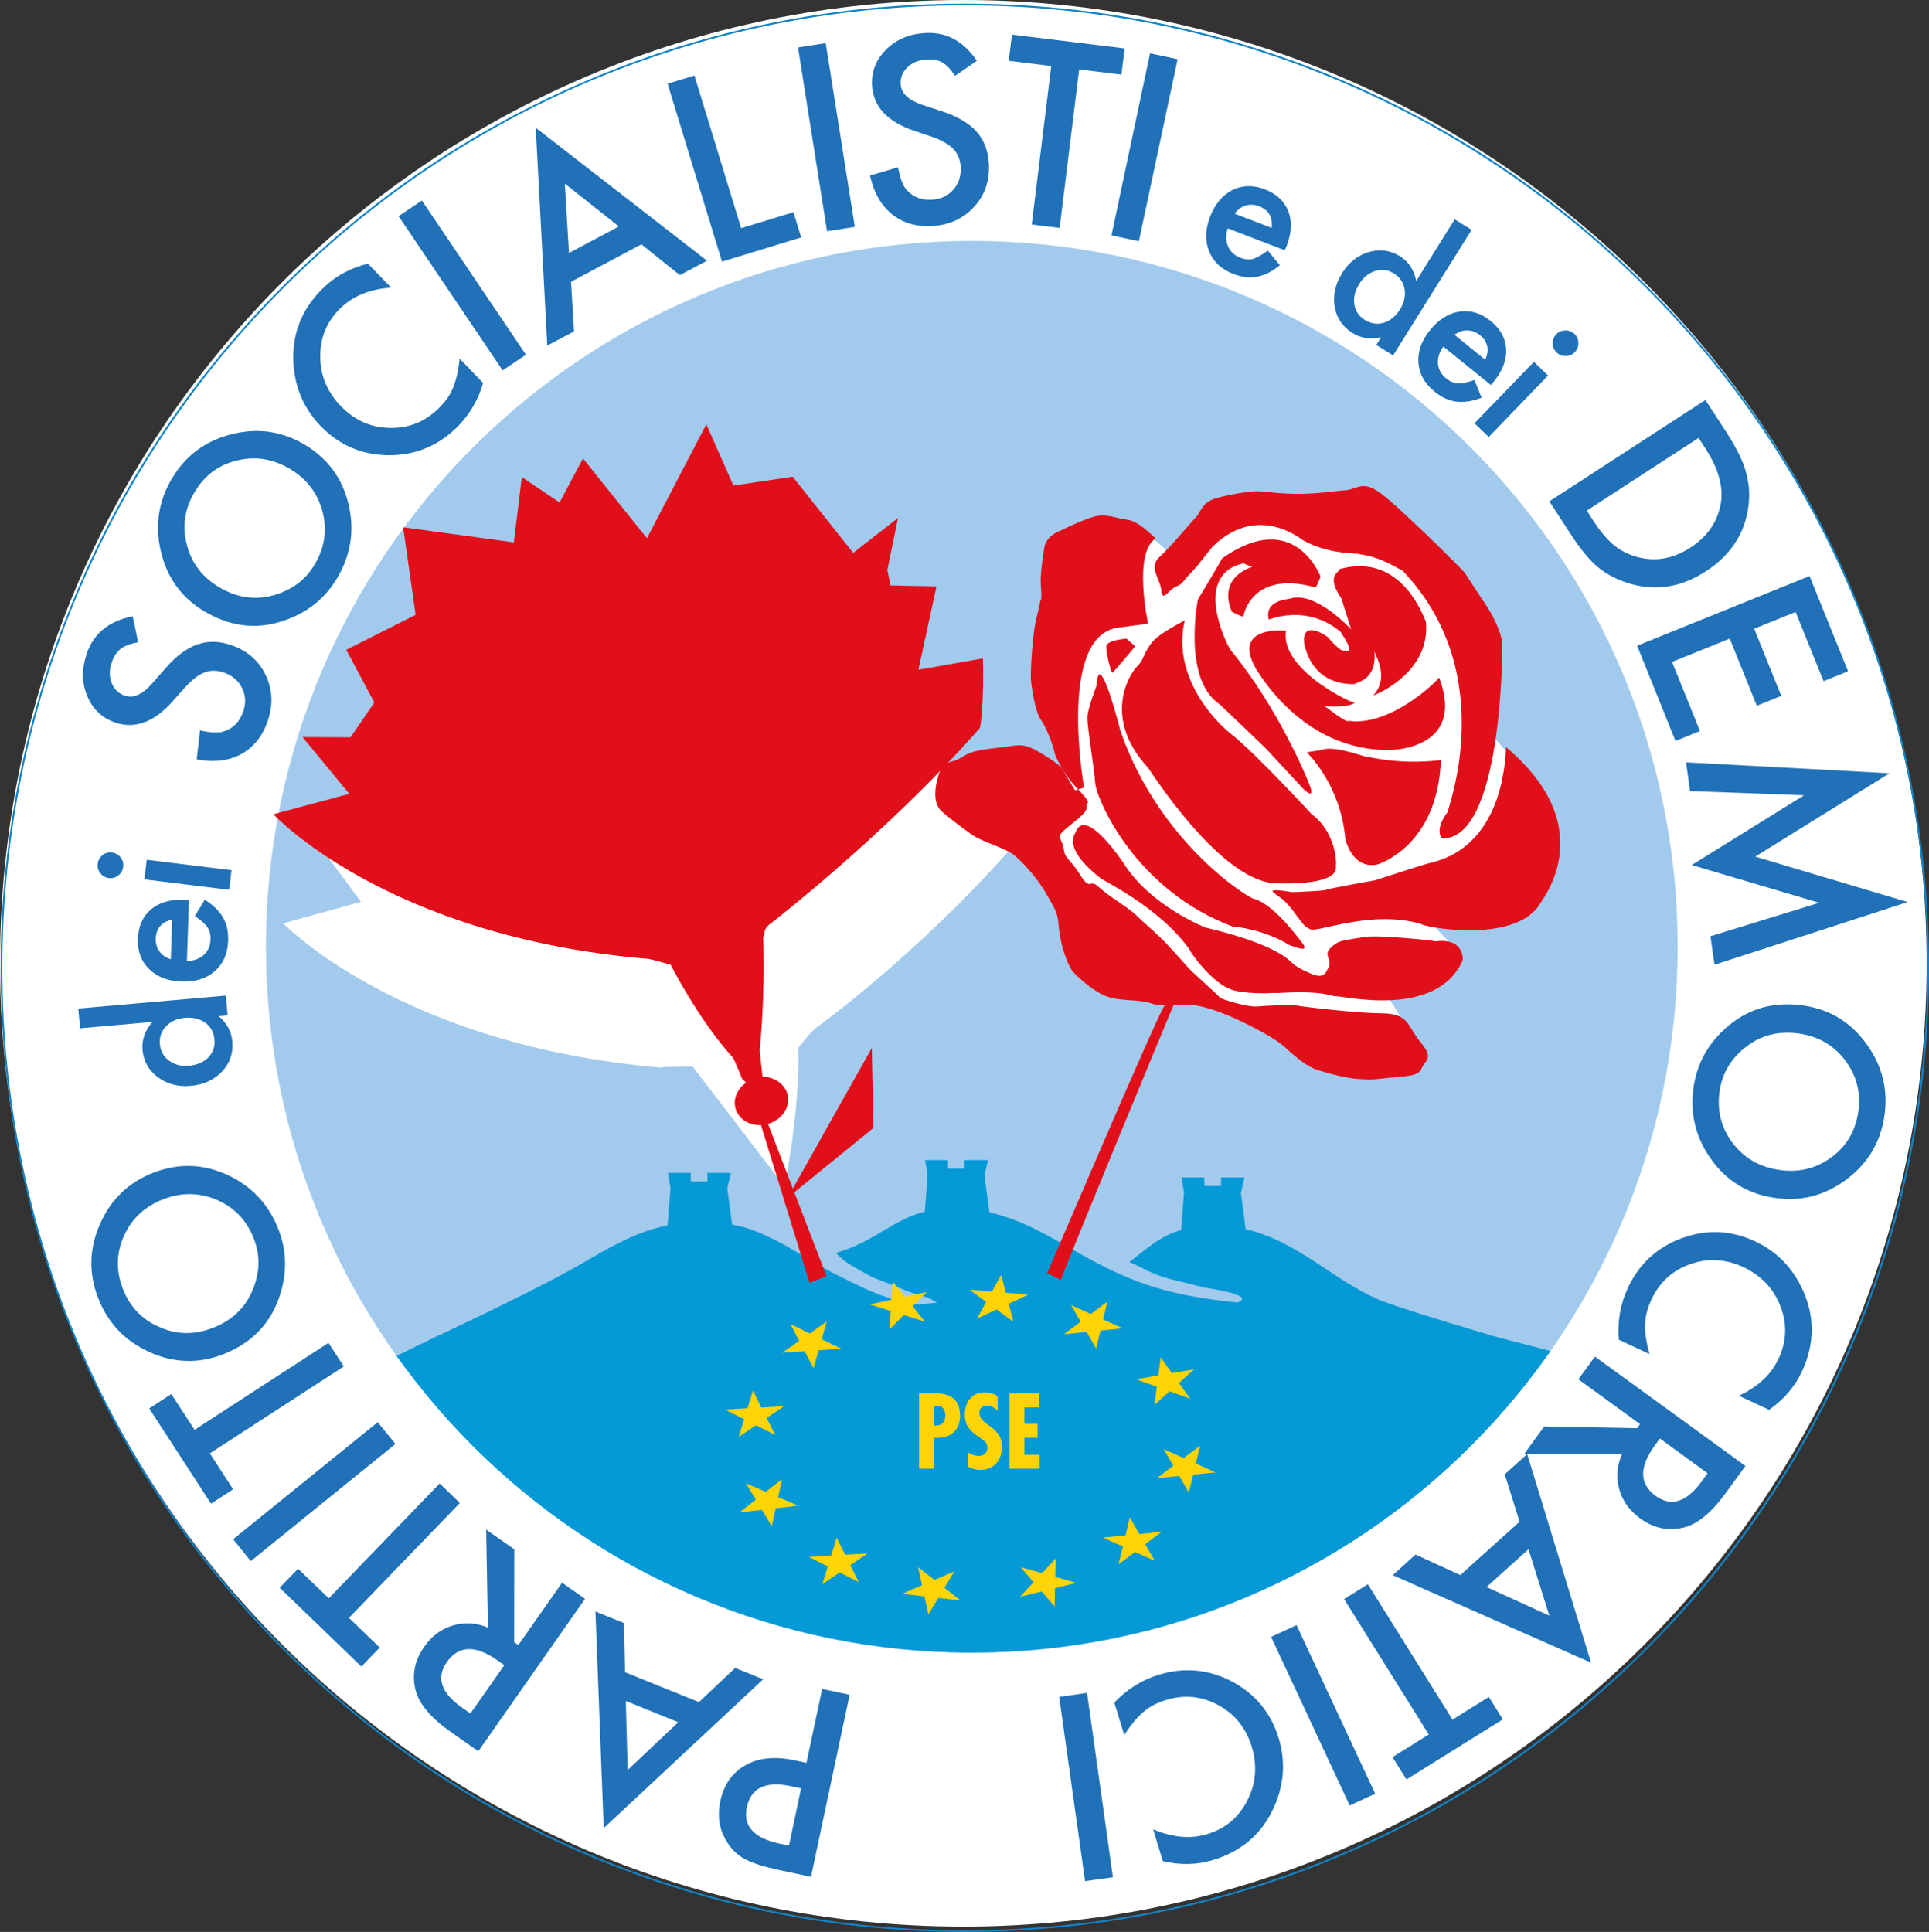
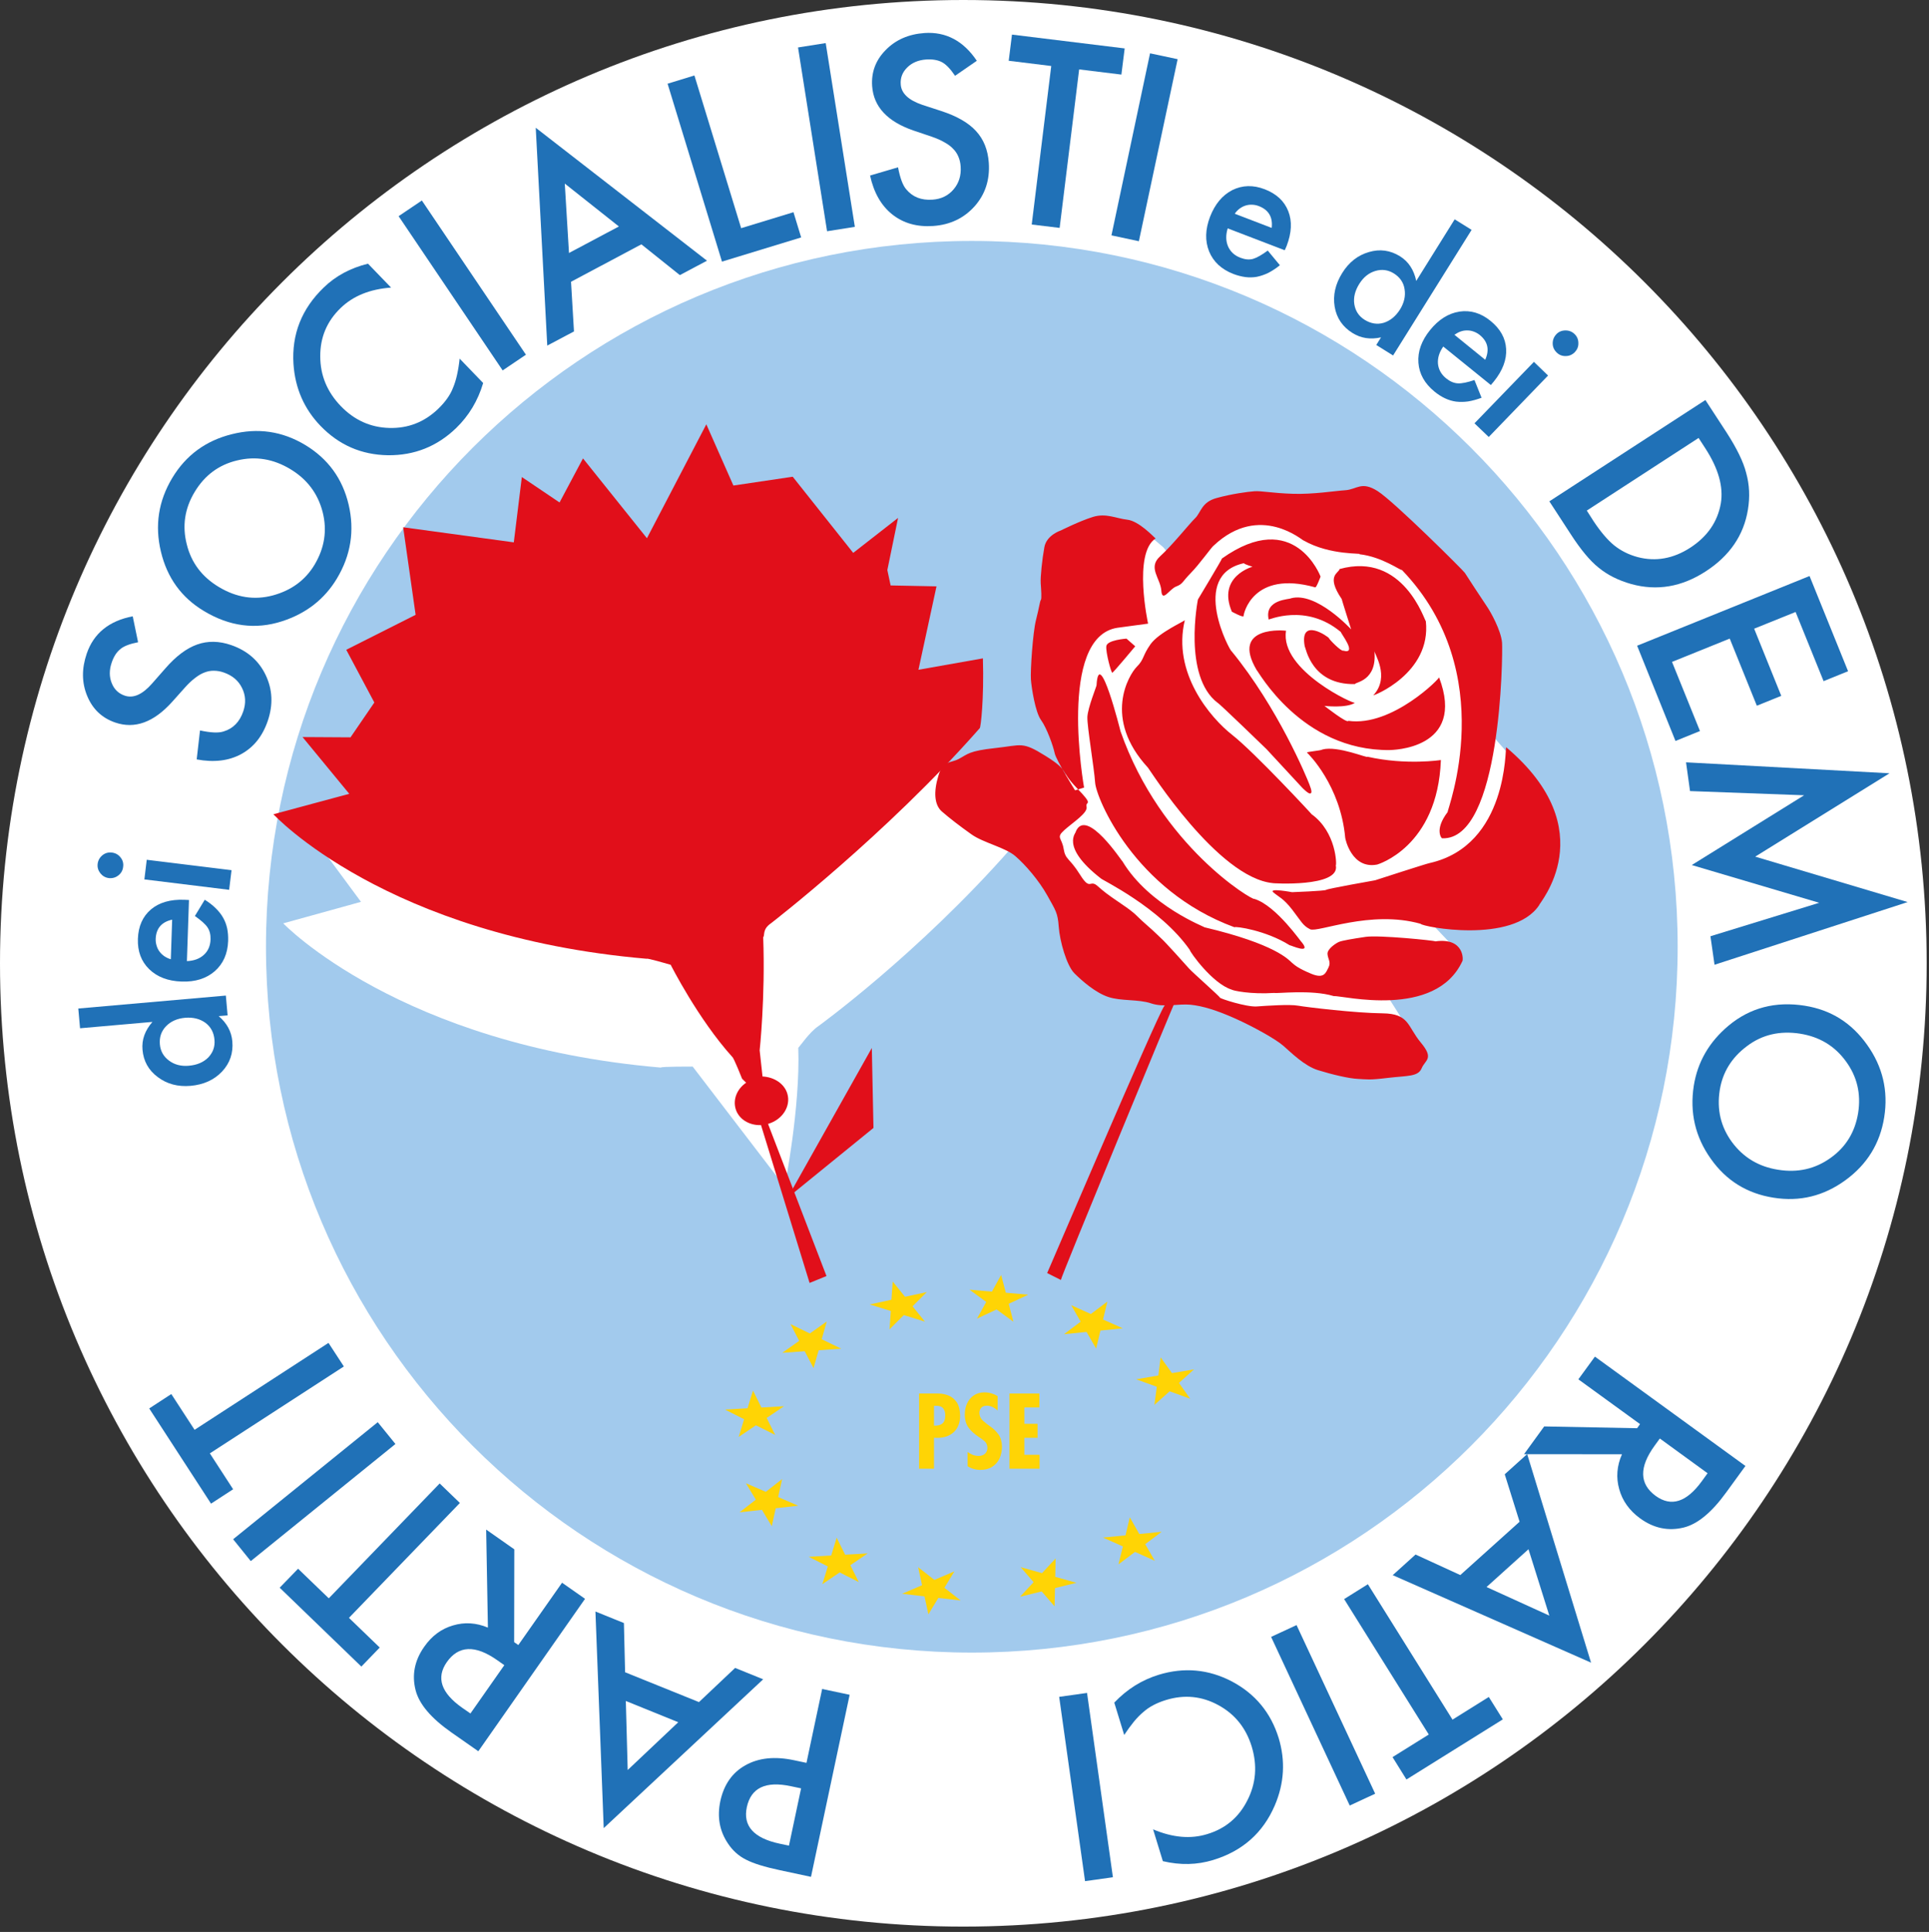
<svg xmlns="http://www.w3.org/2000/svg" id="Livello_2" data-name="Livello 2" viewBox="0 0 1020.23 1021.83">
  <rect x="0" y="0" width="1020.23" height="1021.83" fill="#333333" stroke="none" />
  <defs>
    <style>      .cls-1 {        fill: none;      }      .cls-2 {        clip-path: url(#clippath);      }      .cls-3 {        fill: #1283c6;      }      .cls-4, .cls-5 {        fill: #2071b7;      }      .cls-6 {        fill: #0599d6;      }      .cls-7 {        fill: #a2caed;      }      .cls-7, .cls-5, .cls-8, .cls-9, .cls-10 {        fill-rule: evenodd;      }      .cls-8 {        fill: #e10f1a;      }      .cls-9 {        fill: #fff;      }      .cls-10 {        fill: #ffd405;      }    </style>
    <clipPath id="clippath">
-       <path class="cls-1" d="M140.67,500.79c0,206.18,167.14,373.3,373.31,373.3s373.33-167.12,373.33-373.3S720.18,127.45,513.98,127.45,140.67,294.6,140.67,500.79" />
-     </clipPath>
+       </clipPath>
  </defs>
  <g id="Livello_1-2" data-name="Livello 1">
    <path class="cls-9" d="M0,509.53C0,228.13,228.13,0,509.49,0s509.51,228.13,509.51,509.53-228.09,509.48-509.51,509.48S0,790.92,0,509.53" />
-     <path class="cls-3" d="M510.28,2.84c281.13,0,509.04,227.91,509.04,509.04s-227.91,509.04-509.04,509.04S1.24,793.02,1.24,511.88,229.15,2.84,510.28,2.84m0-.91c-68.85,0-135.63,13.49-198.5,40.07-60.73,25.69-115.26,62.46-162.1,109.29-46.83,46.84-83.6,101.37-109.29,162.1C13.82,376.26,.33,443.04,.33,511.88s13.49,135.63,40.08,198.5c25.69,60.73,62.45,115.26,109.29,162.09,46.84,46.84,101.37,83.61,162.1,109.29,62.87,26.59,129.65,40.07,198.5,40.07s135.62-13.48,198.5-40.07c60.72-25.68,115.26-62.45,162.09-109.29,46.84-46.83,83.6-101.36,109.29-162.09,26.59-62.87,40.07-129.65,40.07-198.5s-13.48-135.63-40.07-198.5c-25.68-60.73-62.45-115.26-109.29-162.1-46.83-46.83-101.37-83.6-162.09-109.29C645.9,15.41,579.13,1.93,510.28,1.93" />
    <path class="cls-7" d="M140.67,500.78c0-206.18,167.15-373.34,373.31-373.34s373.32,167.16,373.32,373.34-167.13,373.3-373.32,373.3S140.67,706.96,140.67,500.78" />
    <g class="cls-2">
      <path class="cls-6" d="M489.09,640.91l1.56-19.26-1.35-8.07h12.07l.02,4.5h8.83l-.06-4.5h12.42l-1.91,8.07,2.61,19.61c19.32,4.29,34.5,14.49,51.21,23.71,25.84,14.33,45.58,20.52,80.1,23.96,5.32-2.18,2.24-4.83-17.59-7.93-3.59-.96-15.96-3.91-19.82-4.98-8.85-2.44-13.12-5.78-19.83-8.5,10.32-8.04,16.69-13.94,27.32-16.91l1.54-19.73-1.32-8.11h12.07v4.53h8.87l-.04-4.53h12.4l-1.9,8.11,2.54,19.29c26.78,6.1,44.79,25.61,68.88,36.58,10.74,4.89,62.89,20.12,62.89,20.12,0,0,51.58,13.92,58.42,13.92s4.6-4.18,4.6,6.44,6.81,37.05,6.81,37.05c0,0,30.94,34.61,17.25,50.77-13.73,16.2-39.04,128.06-43.78,137.68-12.05,24.55-242.28,77.26-253.65,80.06-11.44,2.79-236.52-12.39-236.52-12.39l-157.12-95.33-40.09-104.86,22.54-83.24,62.82-30.59s42.58-19.78,67.55-33.43c17.48-9.48,33.23-20.74,53.62-24.83l1.57-19.66-1.38-8.07h12.08l.04,4.5h8.83l-.06-4.5h12.44l-1.93,8.09,2.57,19.3,1.54,.24c7.43,1.43,13.06,3.9,20.42,7.46,6.87,3.32,17.06,9.66,23.57,13.52,5.76,3.41,13.91,7.37,20.43,10.52,5.05,2.48,10.71,4.97,16.7,6.94,6.16,2.03,9.05,2.32,16.68,3.51l9.01-1.05c-5.56-3.49-8.87-3.49-14.48-5.59-3.78-1.4-11.94-4.89-15.57-6.14-4.93-1.74-7.64-3.67-12.03-6.04-4.12-2.17-7.92-4.8-11.32-8.39,21.94-6.77,29.87-17.68,46.91-21.87" />
    </g>
    <polygon class="cls-10" points="477.14 842.97 487.67 838.44 485.59 828.9 494.18 835.63 504.78 831.11 499.5 839.8 508.07 846.51 496.28 845.17 491.02 853.83 488.95 844.35 477.14 842.97" />
    <polygon class="cls-10" points="427.7 823.42 439.62 822.72 442.5 813.32 447 822.29 458.92 821.62 449.75 827.85 454.21 836.79 444.1 831.68 434.93 837.88 437.82 828.5 427.7 823.42" />
    <polygon class="cls-10" points="394.51 784.52 405.03 789.05 413.66 782.3 411.56 791.82 422.16 796.39 410.28 797.73 408.19 807.25 402.97 798.57 391.14 799.89 399.75 793.19 394.51 784.52" />
    <polygon class="cls-10" points="398.26 735.49 402.71 744.46 414.67 743.77 405.49 749.98 410 758.96 399.8 753.85 390.68 760.01 393.55 750.65 383.46 745.55 395.35 744.85 398.26 735.49" />
    <polygon class="cls-10" points="437.28 698.94 434.6 708.35 444.92 713.34 433 714.17 430.27 723.63 425.6 714.69 413.72 715.52 422.69 709.21 418.07 700.32 428.31 705.3 437.28 698.94" />
    <polygon class="cls-10" points="490.19 683.4 482.66 690.92 489.2 699.05 478.02 695.58 470.46 703.12 471.13 693.41 460 689.94 471.47 687.45 472.14 677.81 478.66 685.89 490.19 683.4" />
    <polygon class="cls-10" points="543.83 684.78 533.5 689.61 535.99 699.1 527.1 692.6 516.72 697.45 521.6 688.61 512.77 682.14 524.62 683.16 529.49 674.34 531.98 683.75 543.83 684.78" />
    <polygon class="cls-10" points="593.87 702.57 582.01 703.77 579.73 713.28 574.65 704.49 562.74 705.69 571.55 699.06 566.53 690.33 576.93 695 585.67 688.44 583.39 697.91 593.87 702.57" />
    <polygon class="cls-10" points="629.48 739.82 618.61 735.88 610.56 743.07 611.81 733.48 600.91 729.53 612.63 727.52 613.85 717.93 619.85 726.26 631.49 724.29 623.54 731.45 629.48 739.82" />
-     <polygon class="cls-10" points="628.74 789.41 623.67 780.66 611.81 781.86 620.56 775.24 615.47 766.46 626.01 771.18 634.75 764.59 632.45 774.06 642.86 778.78 631.03 779.94 628.74 789.41" />
    <polygon class="cls-10" points="591.54 827.41 593.88 817.93 583.35 813.24 595.26 812.08 597.54 802.52 602.56 811.36 614.39 810.18 605.7 816.73 610.77 825.52 600.3 820.83 591.54 827.41" />
    <polygon class="cls-10" points="539.5 844.54 546.66 836.83 539.82 828.9 551.11 832.05 558.32 824.29 558.11 834.01 569.35 837.16 557.99 839.96 557.75 849.61 550.93 841.73 539.5 844.54" />
    <path class="cls-9" d="M366.35,564.13s-17.02-.06-16.84,.53c-138.08-11.84-199.71-76.28-199.71-76.28l41.12-11.38-24.57-33.26,30.63,.09,12.59-18.41-14.83-27.88,36.68-18.54-6.58-46.32,58.52,8,4.23-34.54,19.95,13.44,12.43-23.36,33.79,42.25,31.43-60.24,14.28,32.38,31.41-4.65,32.01,40.29,23.67-18.51-5.65,27.55,1.75,8.15,24.25,.5-9.53,44.12,34.08-6.03c.63,21.46,4.14,46.19,3.54,46.35-49.28,56.12-102.3,94.45-102.3,94.45-4.65,3.18-9.53,10.49-10.5,11.36,1.12,31.81-7.21,73.46-7.21,73.46l-48.64-63.52Z" />
    <polygon class="cls-8" points="416.63 633.44 461.97 596.58 461.1 554.29 416.63 633.44" />
    <path class="cls-8" d="M389.04,586.39c-1.45-5.13,.91-10.55,5.59-13.74l-2.15-2.1s-4.4-11.12-5.15-11.49c-18.18-20.14-32.61-48.77-32.61-48.77,0,0-12.79-3.73-12.62-3.18-138.1-11.85-197.49-76.44-197.49-76.44l40.11-10.81-24.71-30.02,25.38,.15,12.6-18.42-14.85-27.89,36.68-18.49-6.59-46.31,58.52,7.98,4.25-34.55,19.94,13.46,12.4-23.31,33.82,42.22,31.41-60.25,14.32,32.38,31.37-4.66,32,40.28,23.72-18.5-5.67,27.57,1.73,8.15,24.27,.48-9.55,44.12,34.09-6.03c.64,21.43-1.14,36.74-1.69,36.94-49.29,56.1-110.44,103.21-110.44,103.21-4.65,3.18-3.09,6.4-4.07,7.33,1.16,31.82-1.87,59.86-1.87,59.86l1.51,13.8c6.05,.3,11.57,3.73,13.15,9.19,1.92,6.61-2.67,13.73-10.23,15.89l30.91,80.48-8.94,3.64-25.69-83.48c-6.22,.26-11.87-3.16-13.45-8.67" />
    <path class="cls-9" d="M600.78,287.45l-7.43,39.9s-16.74,2.7-18.64,6.18c-1.92,3.46-14.45,32.99-15.71,37.92-1.27,4.94,7.15,31.73,7.15,31.73l-5.19,13.61-7.57,26.04,26.48,37.88s40.09,38.4,42.41,38.69c2.28,.25,35.1,15.3,35.1,15.3l44.92,2.28,30.58,2.06,8.94,.43-9.05-14.31,15.7-3,11.62-10.03,4.71-5.99,3.5-5.89-10.78-11.38,17.66-.4s8.11-10.18,10.47-14.72c2.3-4.48,6.81-17.81,6.81-17.81l2.08-10.14,9.17-30.19-5.69-16.61-8-9.13-2.85-11.31s-32.55-83.66-35.64-84.91c-3.19-1.17-51.35-18.54-51.35-18.54l-35.3-3.96-31.23,13.91-13.96,9.68-4.53-5.37-9.16-7.75-5.22,5.83Z" />
    <path class="cls-8" d="M553.82,673.34l7.27,3.65c-.48-.42,60.24-147.4,60.77-148.1-.96,.7-1.9-2.51-6.16,3.32-3.94,5.47-62.34,142.57-61.89,141.14" />
    <path class="cls-8" d="M670.97,327.63c-.55,.62,19.58-9,38.26,6.71-.57,.08,9.05,12,1.22,9.8-1.05,.61-7.54-6.05-7.58-6.6-.05-.57-15.59-11.53-12.84,4.18,.62,1.05,3.64,20.56,26.61,20.11-.09-1.12,11.94-1.4,10.25-17.72-.46,1.13,8.65,13.67-.52,23.61-.53,.59,30.77-11.45,27.74-39.17-.59,.04-11.76-37.02-45.64-27.57-.33,2.23-7.41,3.26,1.13,15.83,.07,.53,5.02,16.09,5.02,16.09,0,0-18.38-20.11-31.85-16.45-.5,.61-14.22,.44-11.78,11.2m9.17,5.97c0-.09-29.7-3.2-15.51,20.81,.53-.04,23.46,42.75,70.35,42.29,.55-.07,40.72-.07,26.09-38.52,1.14-.07-24.75,26.38-47.97,23.06-.46,1.66-12.64-7.91-12.64-7.91,0,0,11.59,1.39,16.28-1.69,.7,1.62-40.05-16.97-36.59-38.04m11.11,64.48c.6,.48,17.68,17.24,20.19,44.99,0,.55,3.41,16.78,16.89,14.19,0,0,32.02-9.13,33.71-55.29,0,0-18.29,2.88-38.85-1.75,.61,1.09-15.77-6.01-23.86-3.81-.47,.6-8.65,1.15-8.08,1.67m-17.79,73.9c2.94,2.56,5.15,2.95,9.99,9.19,4.83,6.27,5.54,8.37,9.45,10.32,3.99,1.92,31.79-10.4,58.42-2.9,.67,1.59,48.8,10.87,62.68-9.82-.58-.5,34.83-39.48-17.43-83.57-.55,.04,1.12,51.83-40.37,61.24-1.09,.1-28.96,9.14-28.96,9.14,0,0-25.43,4.48-25.89,5.07-.55,.57-18.02,1.22-18.02,1.22,0,0-12.77-2.39-9.88,.12m-104.48-32.26c.57,.51-8.78,7.72,13.21,24.85,.04,.54,31.45,15.38,47.08,37.86,.04,1.07,12,17.83,22.12,20.96,.59,.53,10.05,2.59,22.58,1.75,1.08,.46,19.56-1.92,31.35,1.66,4.88-.32,53.78,12.2,68.05-18.38,.53-.05,1.49-12.7-14.22-10.55-.62-.46-29.86-3.41-36.89-2.38-7.06,1.05-12.44,1.97-14.07,2.65-1.56,.65-6.29,3.69-6.11,6.42,.21,2.73,1.98,4.26,.52,7.12-1.43,2.81-2.28,6.16-9.09,3.34-6.77-2.82-8.5-4.34-10.25-5.85-1.76-1.55-8.57-9.83-46.28-18.75,.59-.07-29.08-11.16-43.34-34.86,.04,.55-19.01-28.84-24.65-15.84m10.93-77.27c.03,.52-4.6,11.79-4.84,16.75-.18,4.94,3.54,26.59,4.11,34.78,.59,8.21,20.81,57.03,73.69,76.43,.52-.61,16.54,1.59,29.16,9.5,.53-.07,11.87,5.2,6.46-1.53,.07,.54-13.42-19.39-25.12-22.97-.48,1.11-49.47-27.67-70.77-88.67,0,0-11.43-45.8-12.68-24.31m46.7-34.49c.04,.55-13.6,6.45-18.14,12.77-4.44,6.31-3.23,7.91-7.35,12.02-4.04,4.11-18.12,27.17,6,53.29,.6,.52,36.79,58.15,66.01,61.05-1.09,.06,35.81,2.46,33.33-9.4,.5-.05,.39-17.59-12.86-27.08,1.14,1.01-30.29-32.81-41.88-41.87-11.61-9.08-31.89-32.9-25.1-60.78m-41.54,13.83c-.35,3.3,2.58,14.08,3.16,14.03,.53-.02,12.13-13.98,12.13-13.98l-4.62-4.06s-10.38,.7-10.66,4.02m72.59-15.97c-.07-1.07,4.84-24.42,37.87-15.18,.55,.52,2.85-5.69,2.85-5.69,0,0-13.77-36.85-52.15-9.57,0,.52-12.72,21.69-12.72,21.69,0,0-8.1,40.57,10.43,54.65,.53-.05,25.86,24.51,25.86,24.51l18.93,20.45s3,3.08,4.06,3.01c1.09-.07,1.02-1.38-.35-4.89-1.35-3.58-16.55-40.35-41.17-70.43-.52,.53-22.54-40.12,6.57-46.5,.04,.52,4.53,1.87,4.53,1.87,0,0-18.79,5.12-10.91,23.78,0,0,6.27,3.41,6.18,2.29m-43.48-13.44c-.48-6.55-7.23-12.1-.74-18.05,6.54-5.92,15.59-17.33,18.64-20.27,3.07-2.98,3.29-8.46,11.32-10.64,8.08-2.22,16.19-3.3,19.99-3.59,3.83-.26,9.38,1,20.38,1.35,10.96,.33,21.8-1.5,27.78-1.89,6.04-.42,8.46-4.99,17.02,.46,8.62,5.42,45.55,42.17,46.14,43.25,.64,1.05,9.88,15.2,11.7,17.82,1.82,2.62,7.47,12.63,7.97,19.16,.42,6.56-.5,104.57-31.63,103.41,.04,.55-4.66-4.06,2.87-13.9-.59-.51,28.41-73.24-24.21-128.04-.5,.55-10.36-6.96-22.51-8.32,2.17-.72-15.25,.86-29.54-7.29,.04,.57-22.98-20.34-47.47,2.71-1.03,.63-7.49,9.83-12.15,14.55-4.6,4.7-4.14,5.75-7.69,7.1-3.6,1.33-7.42,8.72-7.88,2.18m-3.02-27.57c-1.2-1.01-8.88-9.26-14.99-9.93-6.04-.7-11.21-3.6-18.14-1.48-6.99,2.15-17,7.17-17,7.17,0,0-7.55,2.38-8.71,8.85-1.19,6.48-2.15,15.84-1.93,19.12,.24,3.28,.59,8.19,.07,8.78-.5,.57-.84,3.89-2.56,10.58-1.72,6.69-3.02,27.05-2.7,31.42,.31,4.37,2.31,17.39,5.37,21.54,3.04,4.19,6.46,13.8,7.23,17.61,.85,3.78,10.75,19.55,10.75,19.55l4.77-1.45s-14.21-79.58,17.59-84.52l16.27-2.2s-8.11-37.28,3.99-45.06m-36.53,141.9c-.79-3.23,4.36-.1-5.11-9.85-9.44-9.81-3.9-9.06-16.5-16.97-12.64-7.89-12.5-5.73-26.59-4.22-14.15,1.53-14.57,3.21-19.32,5.73-4.76,2.52-8.39,.57-10.86,8.98-2.54,8.39-2.2,15.32,1.86,18.86,4.1,3.56,9.31,7.59,15.66,12.1,6.32,4.49,18.03,6.95,23.27,11.57,5.27,4.53,12.4,12.82,16.82,20.72,4.38,7.96,5.52,8.97,6.06,16.59,.55,7.65,4.19,20.57,8.33,24.65,4.12,4.08,11.12,10.2,17.85,12.45,6.76,2.29,15.97,1.11,22.71,3.41,6.75,2.27,14.46,.06,20.86,.71,6.46,.68,13.73,2.91,23.36,7.2,9.58,4.26,21.58,10.93,25.66,14.5,4.07,3.52,11.17,10.72,18.44,12.93,7.29,2.25,16.19,4.4,21.16,4.61,4.91,.22,5.53,.7,15.85-.56,10.28-1.22,15.8-.53,17.71-5.05,1.86-4.5,6.77-5.02-.46-13.65-7.17-8.64-6-15.28-20.24-15.44-14.22-.13-40.24-3.26-44.63-4.04-4.45-.81-16.49,.02-21.88,.41-5.47,.37-19.5-4.15-19.5-4.7-.02-.55-14.45-13.28-16.27-15.33-1.76-2.05-13.02-14.46-14.22-15.46-1.16-1-3.55-3.59-8.82-8.15-5.22-4.56-4.71-5.16-12.8-10.62-8.05-5.48-8.62-6.01-12.72-9.55-4.09-3.56-3.59,2.98-9.16-5.94-5.58-8.93-7.69-7.71-8.65-13.65-.94-5.99-4.22-5.75,.4-9.9,4.65-4.15,12.51-9.1,11.74-12.33" />
    <path class="cls-10" d="M493.98,776.81h-7.88v-39.76h8.21c.44-.03,1.38-.03,2.78,.04,1.4,.07,2.95,.39,4.58,1.03,1.64,.64,3.06,1.79,4.26,3.45,1.17,1.66,1.8,4.07,1.88,7.26-.04,3.73-1.17,6.59-3.34,8.62-2.15,2.03-5.08,3.04-8.78,3.06l-1.71-.08v16.38Zm0-33.27v10.48c1.89,.11,3.36-.22,4.42-1.09,.99-.81,1.53-2.21,1.53-4.23,.02-1.48-.3-2.67-.97-3.65-.69-.97-1.86-1.47-3.5-1.51h-1.47Z" />
    <path class="cls-10" d="M527.63,738.38v7.62c-.77-.68-1.66-1.31-2.63-1.77-.96-.48-1.98-.75-3.08-.75-1.21,0-2.18,.35-2.89,1.03-.68,.69-1.04,1.62-1.05,2.89,.08,1.57,.69,2.91,1.86,3.98,1.2,1.11,2.58,2.2,4.14,3.25,1.53,1.08,2.91,2.45,4.1,4.04,1.16,1.62,1.79,3.74,1.86,6.41,0,2.38-.46,4.5-1.31,6.33-.88,1.89-2.18,3.32-3.9,4.42-1.67,1.07-3.79,1.62-6.24,1.62-1.12,0-2.29-.16-3.51-.5-1.23-.35-2.29-.83-3.24-1.47v-7.49c.92,.61,1.85,1.14,2.8,1.53,.97,.35,2.01,.54,3.16,.54,1.29,0,2.36-.39,3.24-1.15,.83-.76,1.29-1.82,1.31-3.15-.09-1.51-.53-2.62-1.49-3.46-.96-.79-1.99-1.62-3.17-2.34-2.26-1.48-4.06-3.09-5.34-4.88-1.31-1.79-1.97-4.08-1.98-6.92,0-2.14,.39-4.09,1.2-5.83,.79-1.79,1.97-3.21,3.51-4.24,1.54-1.07,3.42-1.64,5.69-1.66,2.48,.02,4.82,.7,6.95,1.97" />
    <polygon class="cls-10" points="533.91 737.05 549.72 737.05 549.72 744.42 541.77 744.42 541.77 753.08 548.76 753.08 548.76 760.47 541.77 760.47 541.77 769.46 549.82 769.46 549.82 776.81 533.91 776.81 533.91 737.05" />
    <path class="cls-5" d="M819.43,265.17l82.54-53.59,11.28,17.3c5.34,8.31,8.82,15.39,10.29,21.28,1.73,6.19,2.04,12.66,.92,19.39-2.19,13.54-9.66,24.44-22.29,32.64-12.7,8.26-25.83,10.48-39.45,6.71-6.79-1.92-12.55-4.8-17.28-8.7-4.51-3.59-9.48-9.55-14.87-17.93l-11.13-17.1Zm19.82,4.89l3.58,5.61c3.69,5.55,7.29,9.83,10.88,12.78,3.63,2.89,7.77,4.96,12.46,6.21,9.53,2.49,18.86,.83,27.82-4.99,9.05-5.89,14.42-13.7,16.14-23.42,1.45-8.72-1.25-18.37-8.12-29l-3.64-5.61-59.12,38.41Z" />
    <polygon class="cls-5" points="964.48 360.27 949.67 323.68 927.76 332.52 942.09 368.04 929.18 373.27 914.84 337.76 884.32 350.09 899.1 386.65 886.15 391.91 865.86 341.53 957.05 304.66 977.43 355.02 964.48 360.27" />
    <polygon class="cls-5" points="891.73 403.21 999.35 409 928.32 453.09 1008.94 477.12 906.8 510.27 904.64 495.19 962.16 477.5 894.76 457.54 954.19 420.63 893.84 418.41 891.73 403.21" />
    <path class="cls-5" d="M954.62,531.96c13.73,2.19,24.64,9.04,32.87,20.64,8.24,11.54,11.27,24.32,9.05,38.35-2.2,13.83-9.05,24.94-20.5,33.27-11.52,8.39-24.16,11.48-38.03,9.26-14-2.2-25.09-9.06-33.21-20.63-8.19-11.55-11.19-24.44-8.96-38.65,2.02-12.54,8.11-23.11,18.38-31.72,11.37-9.49,24.86-13,40.4-10.53m-2.5,14.78c-10.74-1.68-20.19,.5-28.23,6.64-8.09,6.05-12.82,13.83-14.33,23.21-1.61,10.21,.52,19.4,6.48,27.51,6.03,8.13,14.15,13.02,24.43,14.61,10.35,1.66,19.55-.43,27.64-6.22,8.17-5.77,13.03-13.77,14.66-23.91,1.57-10.13-.58-19.2-6.53-27.28-5.89-8.08-13.93-12.93-24.12-14.55" />
-     <path class="cls-5" d="M935.63,745.68l-15.97-7.44c10.17-4.76,17.13-11.27,21.01-19.6,4.29-9.17,4.64-18.44,.96-27.79-3.62-9.35-10.16-16.23-19.63-20.66-9.37-4.35-18.72-4.88-28.06-1.56-9.42,3.3-16.21,9.55-20.5,18.68-2.21,4.74-3.33,9.16-3.33,13.2-.13,2.18,.07,4.59,.43,7.17,.38,2.62,1.01,5.44,1.82,8.52l-16.2-7.6c-.78-9.72,.81-18.81,4.75-27.31,5.94-12.74,15.47-21.56,28.56-26.4,13.16-4.78,26.11-4.24,38.75,1.67,11.37,5.3,19.72,13.78,25.12,25.45,6.62,14.3,6.47,28.85-.33,43.46-3.76,8.04-9.57,14.76-17.37,20.22" />
    <path class="cls-5" d="M857.85,769.17l-51.8-.03,10.66-14.68,49.14,.95,1.55-2.18-32.62-23.68,8.76-12.01,79.61,57.83-10.25,14.09c-7.62,10.51-15.1,16.69-22.47,18.49-8.15,1.97-15.84,.35-23.03-4.89-5.65-4.13-9.31-9.26-11.02-15.45-1.73-6.16-1.23-12.31,1.47-18.43m20.02-8.33l-2.78,3.83c-8.26,11.38-8.04,20.24,.61,26.54,8.21,5.92,16.28,3.32,24.32-7.71l3.11-4.29-25.27-18.38Z" />
    <path class="cls-5" d="M772.34,833.07l31.35-28.2-7.85-25.1,11.87-10.69,33.78,110.32-104.89-46.28,12.07-10.91,23.67,10.86Zm13.87,6.33l33.21,15.12-11.02-35.11-22.19,19.99Z" />
    <polygon class="cls-5" points="755.67 917.41 710.9 845.78 723.46 837.92 768.22 909.54 787.41 897.55 794.83 909.4 743.86 941.2 736.5 929.36 755.67 917.41" />
    <polygon class="cls-5" points="713.86 954.97 672.28 865.78 685.73 859.53 727.32 948.72 713.86 954.97" />
    <path class="cls-5" d="M615.02,984.4l-5.16-16.82c10.3,4.35,19.85,5.22,28.61,2.51,9.72-2.92,16.78-8.93,21.27-17.89,4.57-8.94,5.3-18.42,2.28-28.43-3.05-9.88-8.92-17.17-17.68-21.92-8.73-4.75-17.92-5.66-27.62-2.7-5,1.53-9.01,3.67-11.99,6.35-1.7,1.4-3.35,3.1-5.03,5.12-1.67,2.05-3.37,4.39-5.12,7.03l-5.25-17.11c6.74-7.1,14.58-11.99,23.52-14.73,13.43-4.1,26.35-2.92,38.72,3.55,12.38,6.58,20.57,16.56,24.71,29.91,3.62,12,2.98,23.91-2.08,35.71-6.24,14.48-17.1,24.1-32.59,28.81-8.48,2.6-17.33,2.8-26.6,.61" />
    <rect class="cls-4" x="567.03" y="895.91" width="14.88" height="98.44" transform="translate(-125.87 89.09) rotate(-7.99)" />
    <path class="cls-5" d="M426.54,932.4l8.29-39.08,14.54,3.08-20.44,96.29-16.46-3.52c-8.07-1.71-14.04-3.57-17.9-5.57-3.96-1.98-7.16-4.88-9.65-8.69-4.38-6.58-5.68-13.95-3.96-22.2,1.88-8.78,6.33-15.19,13.33-19.06,6.99-3.92,15.52-4.78,25.52-2.67l6.72,1.42Zm-2.85,13.49l-5.41-1.14c-13.36-2.85-21.1,.86-23.3,11.12-2.11,9.93,3.7,16.39,17.47,19.3l4.82,1.03,6.42-30.3Z" />
    <path class="cls-5" d="M330.6,884.48l39.08,15.78,19.12-18.07,14.83,6.01-84.33,78.73-4.38-114.58,15.06,6.1,.63,26.04Zm.39,15.19l.99,36.51,26.74-25.27-27.73-11.24Z" />
    <path class="cls-5" d="M258.05,860.86l-.92-51.84,14.88,10.44-.08,49.09,2.21,1.53,23.13-32.96,12.15,8.52-56.44,80.62-14.28-9.98c-10.65-7.48-16.94-14.86-18.86-22.18-2.11-8.1-.6-15.84,4.53-23.11,3.98-5.73,9.05-9.49,15.22-11.28,6.12-1.83,12.29-1.44,18.47,1.16m8.67,19.86l-3.86-2.71c-11.53-8.08-20.37-7.71-26.55,1.09-5.76,8.26-3.04,16.3,8.15,24.17l4.34,3,17.92-25.56Z" />
    <polygon class="cls-5" points="173.89 845.37 232.54 784.62 243.23 794.94 184.56 855.71 200.84 871.41 191.12 881.47 147.92 839.76 157.65 829.72 173.89 845.37" />
    <polygon class="cls-5" points="123.3 814.13 199.79 752.21 209.14 763.75 132.63 825.69 123.3 814.13" />
    <polygon class="cls-5" points="102.91 756.25 173.74 710.28 181.86 722.74 110.99 768.71 123.3 787.69 111.61 795.3 78.92 744.95 90.6 737.33 102.91 756.25" />
-     <path class="cls-5" d="M117.61,716.47c-12.92,4.95-25.85,4.47-38.77-1.43-12.92-5.88-21.9-15.45-27.02-28.7-5.01-13.09-4.66-26.11,1.14-39.08,5.73-13,15.18-22.02,28.3-27.05,13.21-5.09,26.26-4.67,39.08,1.25,12.87,5.96,21.88,15.6,27.03,29.01,4.56,11.87,4.52,24.11-.05,36.69-5.08,13.9-15,23.68-29.72,29.31m-5.19-14.05c10.15-3.9,17.2-10.53,21.12-19.86,3.96-9.29,4.21-18.38,.79-27.25-3.69-9.68-10.14-16.51-19.34-20.55-9.31-4.07-18.78-4.23-28.49-.51-9.79,3.75-16.72,10.16-20.86,19.27-4.14,9.06-4.4,18.39-.72,28.01,3.68,9.55,10.12,16.35,19.3,20.34,9.11,4.11,18.5,4.26,28.2,.55" />
    <path class="cls-5" d="M42.34,543.87l-.93-10.45,78.04-6.85,.93,10.48-4.71,.39c4.36,3.73,6.77,8.19,7.21,13.37,.53,6.15-1.25,11.46-5.41,15.92-4.22,4.46-9.75,6.97-16.67,7.59-6.71,.57-12.48-.96-17.32-4.61-4.89-3.61-7.6-8.44-8.11-14.51-.46-5.27,1.29-10.16,5.25-14.7l-38.27,3.36Zm57.55,19.81c4.32-.37,7.71-1.83,10.25-4.35,2.51-2.66,3.62-5.74,3.3-9.36-.33-3.83-1.92-6.84-4.79-8.99-2.95-2.13-6.53-3-10.74-2.66-4.22,.38-7.6,1.88-10.12,4.5-2.49,2.6-3.57,5.79-3.23,9.6,.32,3.56,1.94,6.42,4.86,8.58,2.92,2.17,6.42,3.04,10.46,2.69" />
    <path class="cls-5" d="M99.95,476.01l-1.1,32.34c3.72-.16,6.72-1.25,8.98-3.32,2.23-2.03,3.4-4.74,3.52-8.11,.09-2.55-.45-4.73-1.64-6.48-1.16-1.71-3.39-3.67-6.64-5.95l5.22-8.6c2.27,1.41,4.22,2.92,5.82,4.52,1.58,1.55,2.91,3.22,3.9,4.99,1.01,1.77,1.71,3.67,2.15,5.7,.41,2.04,.57,4.22,.5,6.56-.24,6.73-2.59,12.06-7.05,16-4.51,3.92-10.36,5.76-17.56,5.5-7.14-.24-12.86-2.39-17.13-6.53-4.24-4.13-6.22-9.5-5.99-16.08,.24-6.64,2.53-11.79,6.89-15.53,4.36-3.67,10.25-5.4,17.7-5.11l2.43,.12Zm-8.89,10.41c-5.61,1.22-8.52,4.65-8.72,10.22-.04,1.28,.14,2.45,.5,3.58,.33,1.14,.83,2.17,1.56,3.13,.66,.89,1.51,1.7,2.5,2.4,1.01,.68,2.15,1.22,3.44,1.62l.71-20.95Z" />
    <path class="cls-5" d="M77.61,454.75l44.85,5.51-1.27,10.38-44.83-5.51,1.25-10.38Zm-20.11,9.68c-1.82-.25-3.29-1.12-4.45-2.57-1.13-1.48-1.63-3.15-1.4-4.98,.24-1.87,1.1-3.38,2.59-4.58,1.41-1.12,3.08-1.59,4.97-1.36,1.87,.24,3.39,1.07,4.55,2.56,1.17,1.43,1.62,3.11,1.37,4.98-.2,1.88-1.06,3.39-2.53,4.54-1.51,1.17-3.2,1.62-5.1,1.42" />
    <path class="cls-5" d="M70.2,325.99l2.83,13.7c-4.44,.86-7.53,2.06-9.33,3.6-1.99,1.56-3.54,3.96-4.6,7.09-1.36,3.91-1.36,7.54-.04,10.85,1.29,3.32,3.59,5.58,6.87,6.69,4.54,1.58,9.36-.55,14.46-6.35l7-7.97c5.64-6.51,11.3-10.74,16.9-12.72,5.59-1.98,11.58-1.9,17.95,.3,8.57,2.97,14.64,8.26,18.29,15.89,3.64,7.66,3.99,15.75,1.07,24.27-2.78,8.1-7.45,13.94-14.08,17.54-6.54,3.54-14.38,4.49-23.49,2.78l1.76-15.32c5.67,1.23,9.83,1.42,12.48,.53,5.01-1.51,8.48-5.05,10.38-10.57,1.51-4.42,1.3-8.53-.65-12.44-1.91-3.91-5.15-6.61-9.65-8.17-1.79-.64-3.54-.92-5.19-.92-1.71-.04-3.35,.27-5.01,.92-1.6,.59-3.27,1.57-4.95,2.89-1.71,1.28-3.46,2.93-5.26,4.93l-6.85,7.67c-9.77,10.89-19.81,14.53-30.17,10.97-6.99-2.41-11.92-7.08-14.8-14.06-2.89-6.97-2.96-14.44-.24-22.39,3.68-10.73,11.79-17.31,24.32-19.73" />
    <path class="cls-5" d="M107.86,323.18c-11.87-7.09-19.47-17.59-22.76-31.43-3.3-13.8-1.3-26.76,5.99-38.93,7.23-12.02,17.72-19.73,31.49-23.16,13.8-3.49,26.7-1.59,38.75,5.64,12.13,7.3,19.81,17.82,23.05,31.56,3.24,13.79,1.18,26.87-6.22,39.17-6.53,10.87-16.2,18.42-28.93,22.55-14.07,4.57-27.87,2.72-41.38-5.4m7.89-12.72c9.31,5.61,18.85,7.08,28.64,4.44,9.73-2.66,17.07-8.04,21.97-16.18,5.3-8.88,6.77-18.16,4.29-27.92-2.54-9.81-8.24-17.38-17.15-22.72-8.98-5.39-18.33-6.92-28.05-4.56-9.68,2.29-17.18,7.85-22.48,16.67-5.28,8.76-6.66,18.01-4.17,27.73,2.39,9.7,8.04,17.2,16.96,22.55" />
    <path class="cls-5" d="M194.62,139.46l12.22,12.65c-11.15,.81-20.04,4.39-26.66,10.79-7.27,6.99-10.86,15.54-10.8,25.57,0,10.03,3.63,18.81,10.89,26.35,7.18,7.43,15.75,11.28,25.66,11.53,9.94,.27,18.55-3.11,25.84-10.12,3.76-3.65,6.39-7.34,7.82-11.1,.87-2.06,1.58-4.33,2.13-6.85,.58-2.56,1.05-5.45,1.38-8.6l12.44,12.9c-2.77,9.35-7.54,17.28-14.24,23.78-10.11,9.78-22.17,14.57-36.14,14.42-14.02-.22-25.85-5.4-35.58-15.45-8.72-9.03-13.49-19.95-14.36-32.76-1.01-15.72,4.31-29.21,15.97-40.47,6.35-6.17,14.15-10.34,23.42-12.63" />
    <polygon class="cls-5" points="223.12 106.05 278.16 187.61 265.85 195.92 210.82 114.34 223.12 106.05" />
    <path class="cls-5" d="M339.21,129.24l-37.2,19.79,1.56,26.27-14.13,7.49-6.09-115.21,90.57,70.31-14.35,7.62-20.35-16.28Zm-11.89-9.46l-28.61-22.68,2.22,36.71,26.39-14.03Z" />
    <polygon class="cls-5" points="367.27 39.92 391.99 120.69 419.66 112.24 423.73 125.58 381.85 138.37 353.08 44.27 367.27 39.92" />
    <polygon class="cls-5" points="436.71 22.79 452.12 119.98 437.43 122.31 422.07 25.1 436.71 22.79" />
    <path class="cls-5" d="M516.65,32.14l-11.52,7.95c-2.52-3.73-4.86-6.12-6.96-7.21-2.2-1.15-4.98-1.64-8.35-1.41-4.12,.3-7.43,1.68-9.97,4.19-2.54,2.5-3.73,5.47-3.46,8.97,.29,4.75,4.14,8.36,11.46,10.84l10.08,3.29c8.2,2.69,14.32,6.19,18.32,10.6,4.01,4.37,6.23,9.92,6.71,16.68,.63,9.02-1.86,16.68-7.44,23.01-5.68,6.35-12.96,9.84-21.97,10.48-8.5,.59-15.71-1.43-21.62-6.1-5.85-4.65-9.77-11.51-11.76-20.58l14.79-4.35c1.09,5.7,2.54,9.61,4.38,11.69,3.37,4.04,7.97,5.83,13.82,5.42,4.61-.3,8.34-2.12,11.17-5.43,2.83-3.32,4.08-7.33,3.75-12.11-.12-1.88-.52-3.6-1.17-5.13-.63-1.57-1.56-2.98-2.8-4.22-1.17-1.27-2.72-2.43-4.58-3.43-1.84-1.1-4.08-2.06-6.6-2.94l-9.74-3.29c-13.82-4.75-21.16-12.57-21.92-23.52-.5-7.38,1.88-13.73,7.16-19.07,5.27-5.42,12.12-8.41,20.53-9,11.29-.76,20.55,4.11,27.67,14.68" />
    <polygon class="cls-5" points="570.75 36.71 560.43 120.54 545.67 118.75 555.99 34.91 533.5 32.14 535.22 18.3 594.83 25.61 593.09 39.45 570.75 36.71" />
    <polygon class="cls-5" points="622.84 31.3 602.34 127.59 587.84 124.49 608.25 28.2 622.84 31.3" />
    <path class="cls-5" d="M679.49,132.36l-30.17-11.57c-1.09,3.53-1.01,6.72,.19,9.54,1.25,2.79,3.37,4.78,6.49,5.99,2.49,.94,4.69,1.16,6.73,.6,1.97-.58,4.55-2.02,7.77-4.39l6.42,7.75c-2.06,1.68-4.16,3.03-6.1,4.04-2.06,.99-4.06,1.67-6.04,2.08-1.97,.35-4.03,.41-6.07,.15-2.04-.28-4.16-.8-6.42-1.66-6.25-2.43-10.51-6.38-12.79-11.87-2.24-5.57-2.08-11.68,.5-18.42,2.6-6.64,6.46-11.33,11.76-14.06,5.34-2.63,11.02-2.79,17.16-.43,6.18,2.39,10.36,6.25,12.44,11.6,2.1,5.32,1.79,11.41-.88,18.4l-.98,2.24Zm-6.9-11.82c.66-5.68-1.62-9.54-6.83-11.54-1.17-.45-2.38-.7-3.59-.72-1.15-.06-2.32,.11-3.42,.45-1.1,.34-2.13,.89-3.11,1.6-.96,.71-1.86,1.63-2.59,2.72l19.53,7.49Z" />
    <path class="cls-5" d="M769.38,116.02l8.94,5.56-41.53,66.44-8.89-5.55,2.52-4.03c-5.68,1.25-10.64,.46-15.04-2.27-5.28-3.27-8.45-7.91-9.48-13.91-1.01-6.08,.35-12.02,3.98-17.85,3.55-5.72,8.28-9.41,14.11-11.09,5.8-1.73,11.3-.97,16.47,2.24,4.48,2.8,7.34,7.15,8.58,13.03l20.33-32.58Zm-50.43,34.06c-2.32,3.7-3.19,7.28-2.67,10.79,.57,3.6,2.39,6.36,5.45,8.28,3.3,2.03,6.65,2.58,10.05,1.6,3.5-1.08,6.35-3.44,8.63-6.99,2.25-3.61,3.05-7.22,2.46-10.79-.53-3.56-2.46-6.34-5.69-8.36-3.05-1.9-6.32-2.31-9.76-1.3-3.53,1.07-6.29,3.32-8.46,6.77" />
    <path class="cls-5" d="M788.5,203.65l-25.17-20.36c-2.14,3.05-3.06,6.12-2.8,9.14,.31,3.03,1.74,5.61,4.34,7.71,2.04,1.64,4.1,2.51,6.19,2.62,2.1,.11,4.99-.5,8.77-1.75l3.75,9.37c-2.5,.94-4.91,1.58-7.12,1.95-2.2,.3-4.32,.32-6.38,.09-2.01-.28-3.92-.85-5.83-1.75-1.86-.86-3.72-2.06-5.52-3.52-5.22-4.26-8.1-9.33-8.54-15.25-.45-5.97,1.65-11.76,6.18-17.35,4.5-5.55,9.63-8.8,15.49-9.74,5.85-.88,11.37,.76,16.43,4.89,5.17,4.19,7.97,9.13,8.28,14.85,.34,5.68-1.82,11.43-6.49,17.22l-1.58,1.87Zm-2.98-13.37c2.35-5.25,1.4-9.63-2.93-13.13-.99-.79-2.07-1.38-3.18-1.77-1.09-.42-2.21-.61-3.41-.61-1.16-.02-2.31,.15-3.44,.55-1.12,.39-2.24,1-3.33,1.75l16.28,13.22Z" />
    <path class="cls-5" d="M818.75,198.63l-31.37,32.5-7.54-7.23,31.43-32.5,7.49,7.23Zm4.38-21.85c1.27-1.33,2.87-1.98,4.73-2,1.91-.04,3.51,.58,4.88,1.87,1.34,1.29,2.04,2.91,2.04,4.79,.07,1.86-.59,3.46-1.86,4.81-1.33,1.35-2.94,2.07-4.8,2.07-1.84,.07-3.48-.56-4.78-1.85-1.4-1.35-2.1-2.9-2.14-4.78-.01-1.9,.63-3.52,1.94-4.9" />
  </g>
</svg>